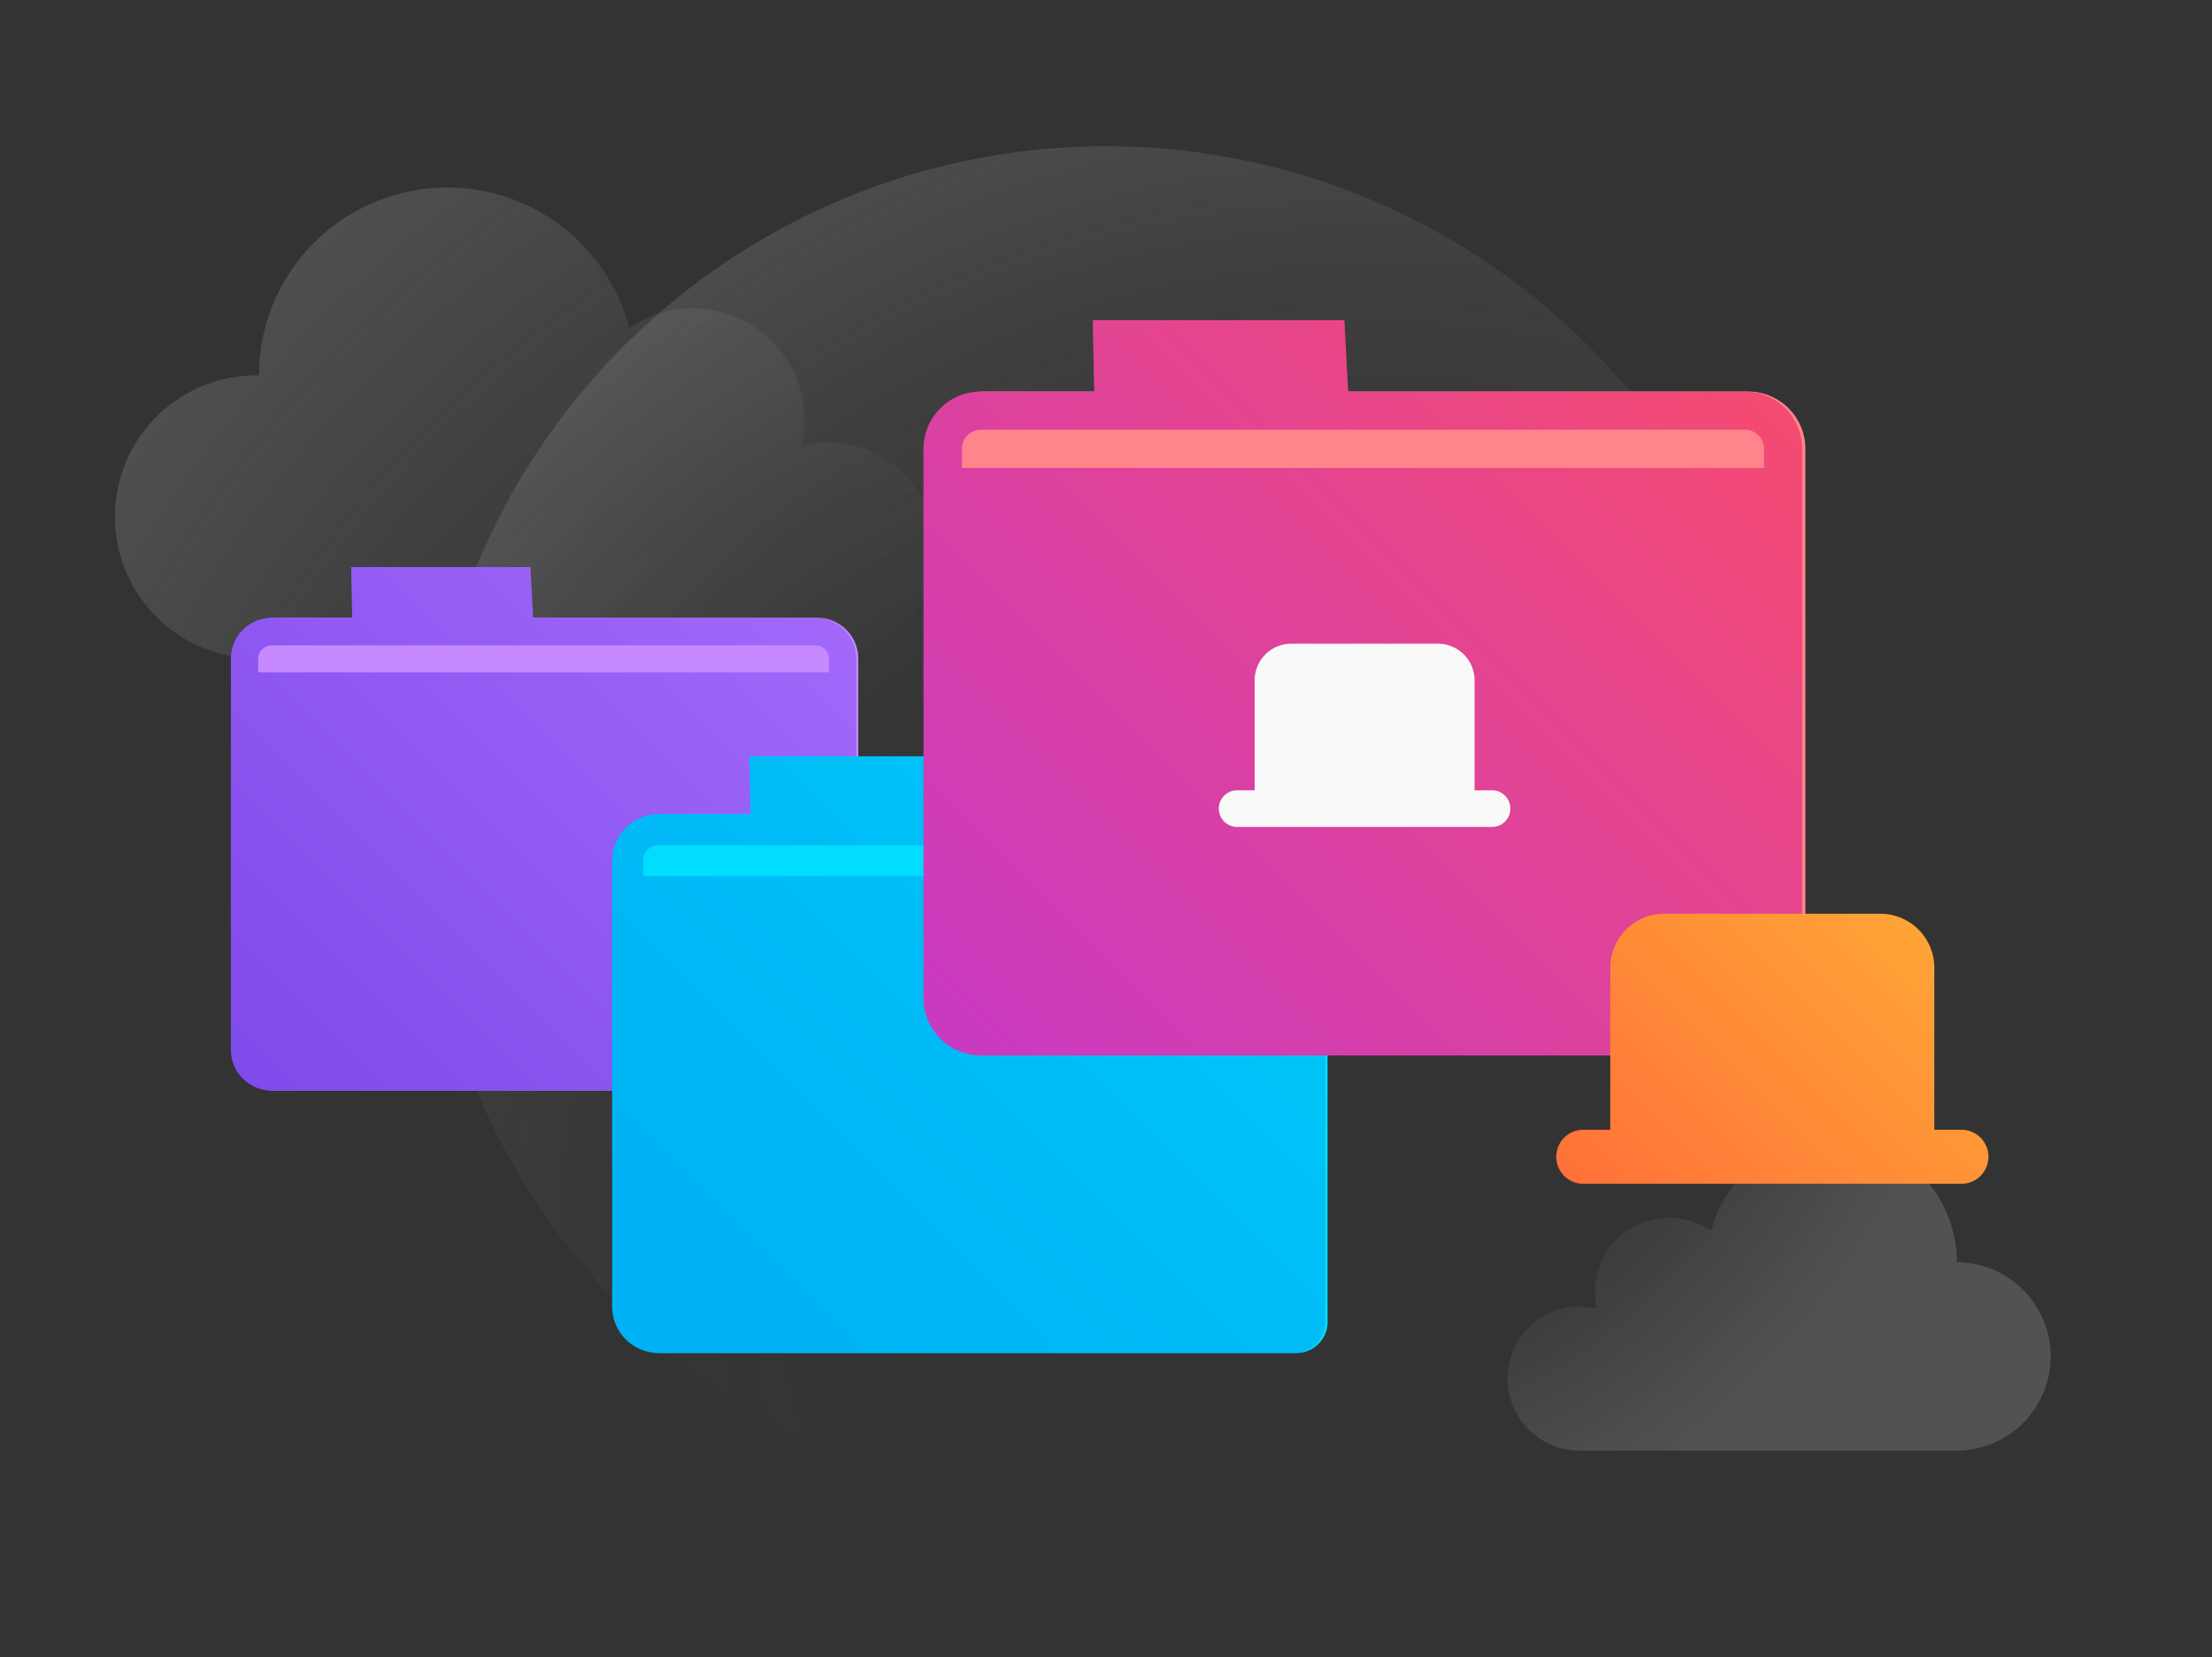
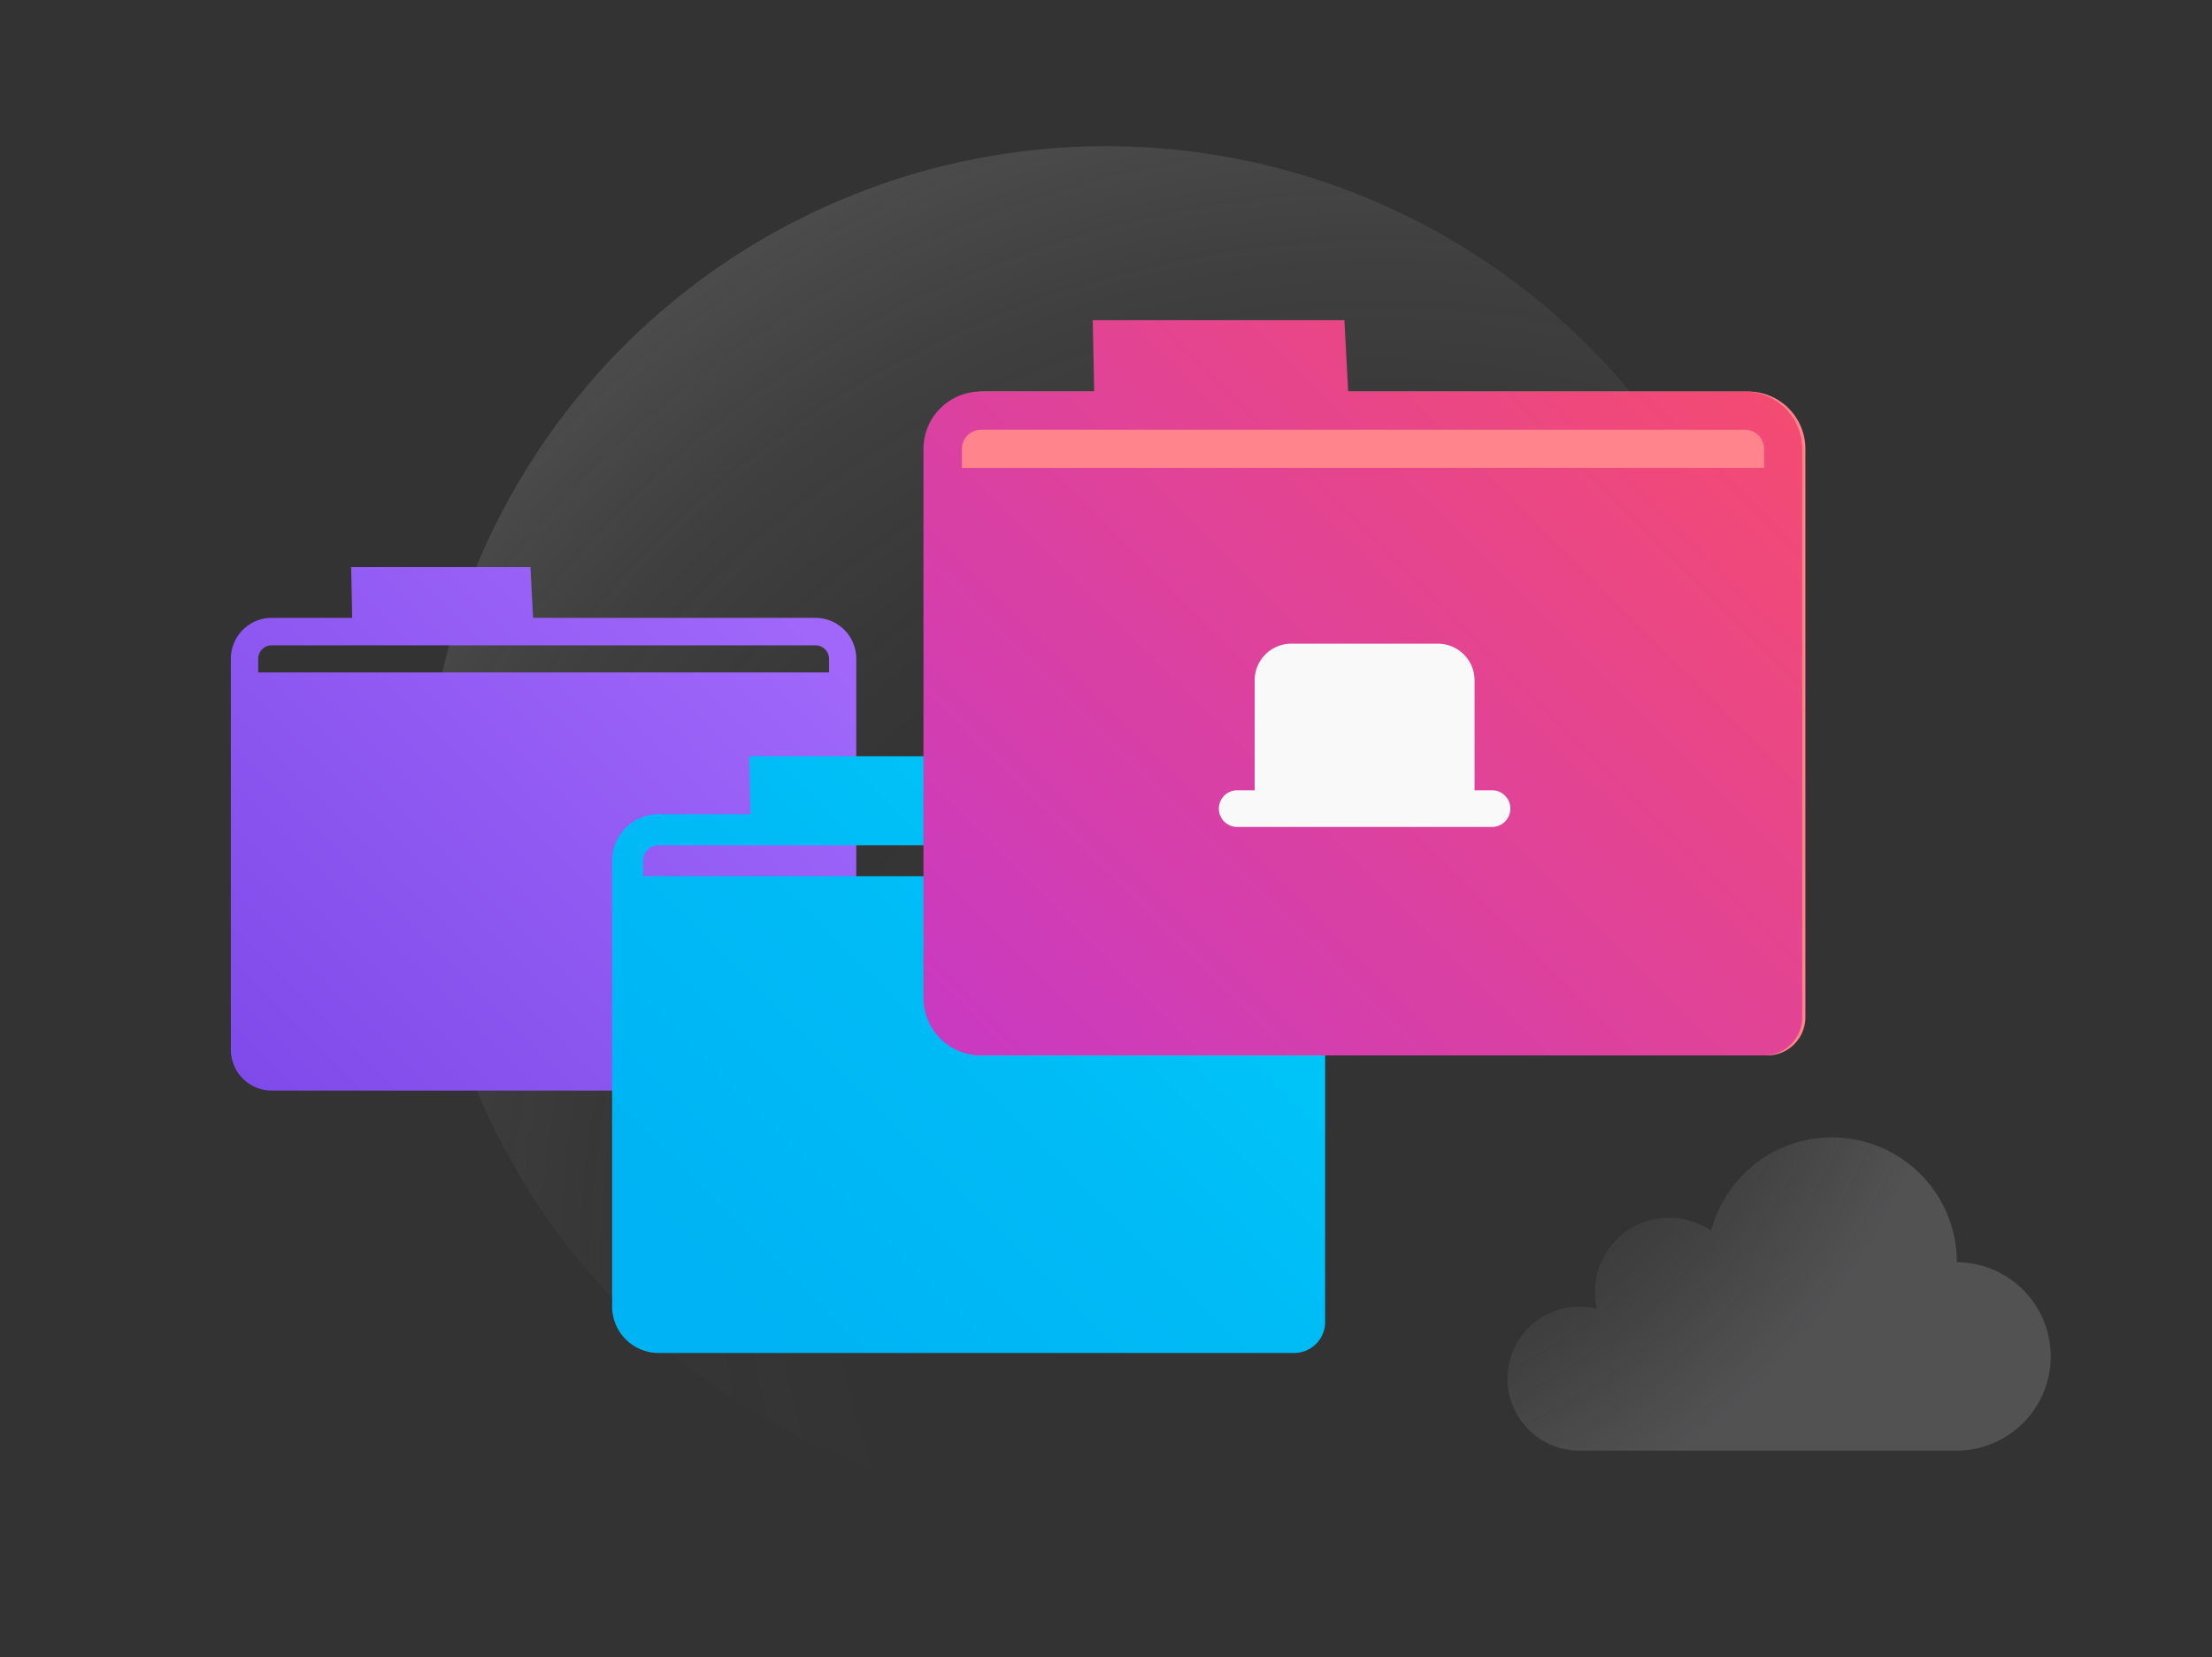
<svg xmlns="http://www.w3.org/2000/svg" id="Layer_1" data-name="Layer 1" width="526.97" height="394.83" viewBox="0 0 526.97 394.83">
  <rect x="0" y="0" width="526.97" height="394.83" fill="#333333" stroke="none" />
  <defs>
    <radialGradient id="radial-gradient" cx="297.8" cy="-157.1" r="242.29" gradientTransform="translate(0 362)" gradientUnits="userSpaceOnUse">
      <stop offset="0.26" stop-color="#cdcdd4" stop-opacity="0" />
      <stop offset="0.4" stop-color="#cdcdd4" stop-opacity="0.02" />
      <stop offset="0.55" stop-color="#cdcdd4" stop-opacity="0.08" />
      <stop offset="0.69" stop-color="#cdcdd4" stop-opacity="0.18" />
      <stop offset="0.72" stop-color="#cdcdd4" stop-opacity="0.2" />
    </radialGradient>
    <radialGradient id="radial-gradient-2" cx="282.72" cy="-79.99" r="355.96" gradientTransform="translate(0 362)" gradientUnits="userSpaceOnUse">
      <stop offset="0.27" stop-color="#cdcdd4" stop-opacity="0" />
      <stop offset="0.46" stop-color="#cdcdd4" stop-opacity="0.02" />
      <stop offset="0.66" stop-color="#cdcdd4" stop-opacity="0.08" />
      <stop offset="0.86" stop-color="#cdcdd4" stop-opacity="0.18" />
      <stop offset="0.9" stop-color="#cdcdd4" stop-opacity="0.2" />
    </radialGradient>
    <radialGradient id="radial-gradient-3" cx="328.9" cy="-61.83" r="309.06" gradientTransform="translate(0 362)" gradientUnits="userSpaceOnUse">
      <stop offset="0.4" stop-color="#cdcdd4" stop-opacity="0" />
      <stop offset="0.58" stop-color="#cdcdd4" stop-opacity="0.02" />
      <stop offset="0.77" stop-color="#cdcdd4" stop-opacity="0.08" />
      <stop offset="0.96" stop-color="#cdcdd4" stop-opacity="0.18" />
      <stop offset="1" stop-color="#cdcdd4" stop-opacity="0.2" />
    </radialGradient>
    <linearGradient id="linear-gradient" x1="-46.73" y1="18.71" x2="250.76" y2="-278.78" gradientTransform="translate(0 362)" gradientUnits="userSpaceOnUse">
      <stop offset="0.28" stop-color="#7542e5" />
      <stop offset="0.42" stop-color="#824deb" />
      <stop offset="0.79" stop-color="#a067fa" />
      <stop offset="1" stop-color="#ab71ff" />
    </linearGradient>
    <linearGradient id="linear-gradient-2" x1="29.87" y1="98.17" x2="369.01" y2="-240.98" gradientTransform="translate(0 362)" gradientUnits="userSpaceOnUse">
      <stop offset="0.43" stop-color="#00b3f4" />
      <stop offset="0.61" stop-color="#00bbf6" />
      <stop offset="0.89" stop-color="#00d2fc" />
      <stop offset="1" stop-color="#0df" />
    </linearGradient>
    <linearGradient id="linear-gradient-3" x1="77.16" y1="59.22" x2="495.01" y2="-358.63" gradientTransform="translate(0 362)" gradientUnits="userSpaceOnUse">
      <stop offset="0.22" stop-color="#b833e1" />
      <stop offset="0.91" stop-color="#ff4f5e" />
    </linearGradient>
    <linearGradient id="linear-gradient-4" x1="386.44" y1="-68.02" x2="457.99" y2="-139.58" gradientTransform="translate(0 362)" gradientUnits="userSpaceOnUse">
      <stop offset="0" stop-color="#ff7139" />
      <stop offset="1" stop-color="#ffa436" />
    </linearGradient>
  </defs>
  <title>Tinker-with-Tabs-v2</title>
  <path d="M488.55,323.19a22.47,22.47,0,0,1-22.36,22.45h-89.9a17.16,17.16,0,0,1,0-34.32,16.86,16.86,0,0,1,4.12.52,17.69,17.69,0,0,1,27.24-18.58,29.75,29.75,0,0,1,58.54,7.48A22.47,22.47,0,0,1,488.55,323.19Z" fill="url(#radial-gradient)" />
-   <path d="M197.18,105.4a25.75,25.75,0,0,0-6.18.75,26.68,26.68,0,0,0-41.08-28,44.85,44.85,0,0,0-88.23,11.3,33.7,33.7,0,0,0-1.22,67.39H197.18a25.72,25.72,0,0,0,0-51.44Z" fill="url(#radial-gradient-2)" />
  <circle cx="263.52" cy="197.28" r="162.45" fill="url(#radial-gradient-3)" />
-   <path d="M194.79,147.22H65.22a9.73,9.73,0,0,0-9.71,9.72v93.18a9.73,9.73,0,0,0,9.71,9.72H198a6.48,6.48,0,0,0,6.48-6.48V156.94A9.72,9.72,0,0,0,194.79,147.22Z" fill="#c689ff" />
  <path d="M194.28,147.22H127l-.63-12.1H83.66l.24,12.1H64.71A9.73,9.73,0,0,0,55,156.94v93.18a9.73,9.73,0,0,0,9.71,9.72h132.8a6.48,6.48,0,0,0,6.48-6.48V156.94A9.73,9.73,0,0,0,194.28,147.22Zm3.23,13h-136V157a3.24,3.24,0,0,1,3.24-3.24H194.28a3.24,3.24,0,0,1,3.23,3.24Z" fill="url(#linear-gradient)" />
-   <path d="M305.19,194H157.49a11.08,11.08,0,0,0-11.08,11.08h0V311.29a11.08,11.08,0,0,0,11.08,11.08h151.4a7.39,7.39,0,0,0,7.38-7.39V205.06A11.08,11.08,0,0,0,305.19,194Z" fill="#0df" />
  <path d="M304.61,194H227.9l-.73-13.8H178.51l.28,13.8H156.91a11.08,11.08,0,0,0-11.08,11.08h0V311.29a11.08,11.08,0,0,0,11.08,11.08h151.4a7.39,7.39,0,0,0,7.38-7.39V205.06A11.08,11.08,0,0,0,304.61,194Zm3.7,14.77H153.22v-3.69a3.7,3.7,0,0,1,3.69-3.7h147.7a3.7,3.7,0,0,1,3.7,3.7h0Z" fill="url(#linear-gradient-2)" />
  <path d="M416.41,93.29h-182a13.65,13.65,0,0,0-13.65,13.65V237.82a13.65,13.65,0,0,0,13.65,13.65H421a9.09,9.09,0,0,0,9.1-9.08h0V106.94a13.65,13.65,0,0,0-13.65-13.65Z" fill="#ff848b" />
  <path d="M415.7,93.29H321.18l-.9-17H260.33l.34,17h-27A13.67,13.67,0,0,0,220,106.94V237.82a13.67,13.67,0,0,0,13.64,13.65H420.25a9.09,9.09,0,0,0,9.09-9.09h0V106.94A13.67,13.67,0,0,0,415.7,93.29Zm4.55,18.2H229.16v-4.55a4.55,4.55,0,0,1,4.55-4.55h182a4.55,4.55,0,0,1,4.55,4.55Z" fill="url(#linear-gradient-3)" />
  <path d="M355.66,188.3h-4.37V162.11a8.73,8.73,0,0,0-8.72-8.74H307.63a8.73,8.73,0,0,0-8.73,8.73h0v26.2h-4.37a4.37,4.37,0,0,0,0,8.73h61.13a4.37,4.37,0,0,0,0-8.73Z" fill="#f9f9fa" />
-   <path d="M467.25,269.19h-6.43V230.58A12.87,12.87,0,0,0,448,217.71H396.48a12.87,12.87,0,0,0-12.87,12.87v38.61h-6.43a6.43,6.43,0,1,0,0,12.86h90.11a6.43,6.43,0,0,0,0-12.86Z" fill="url(#linear-gradient-4)" />
</svg>